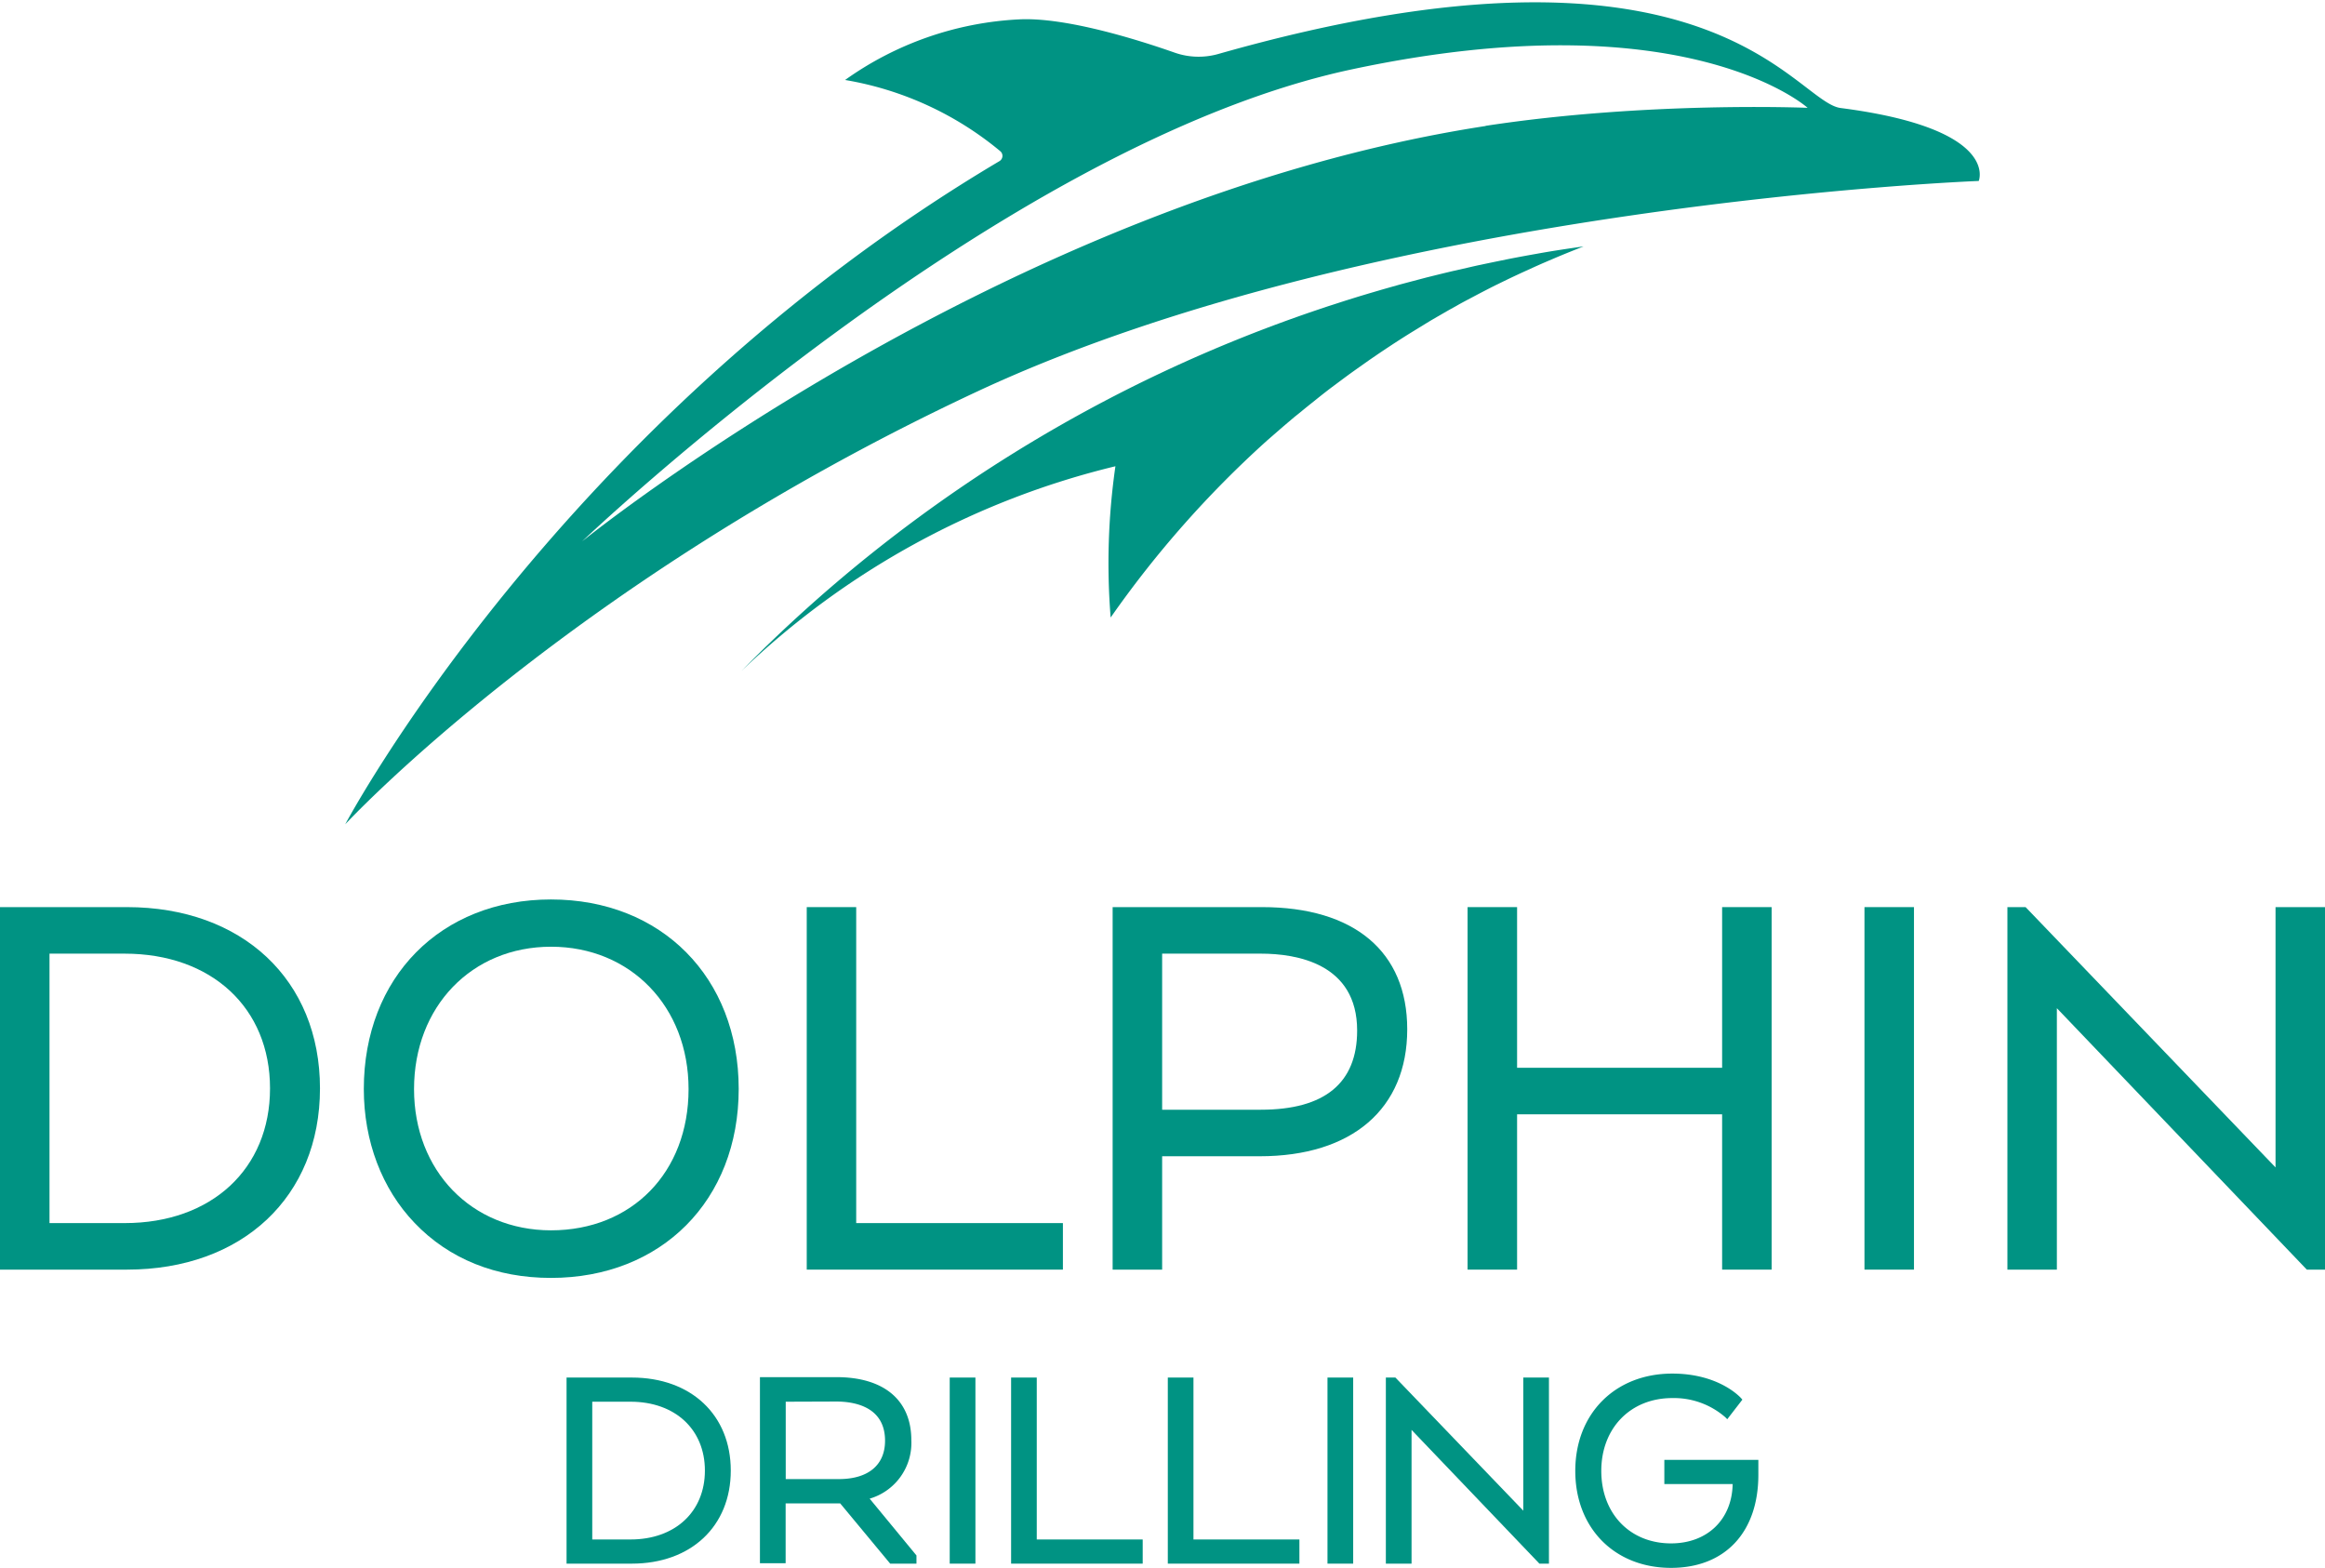
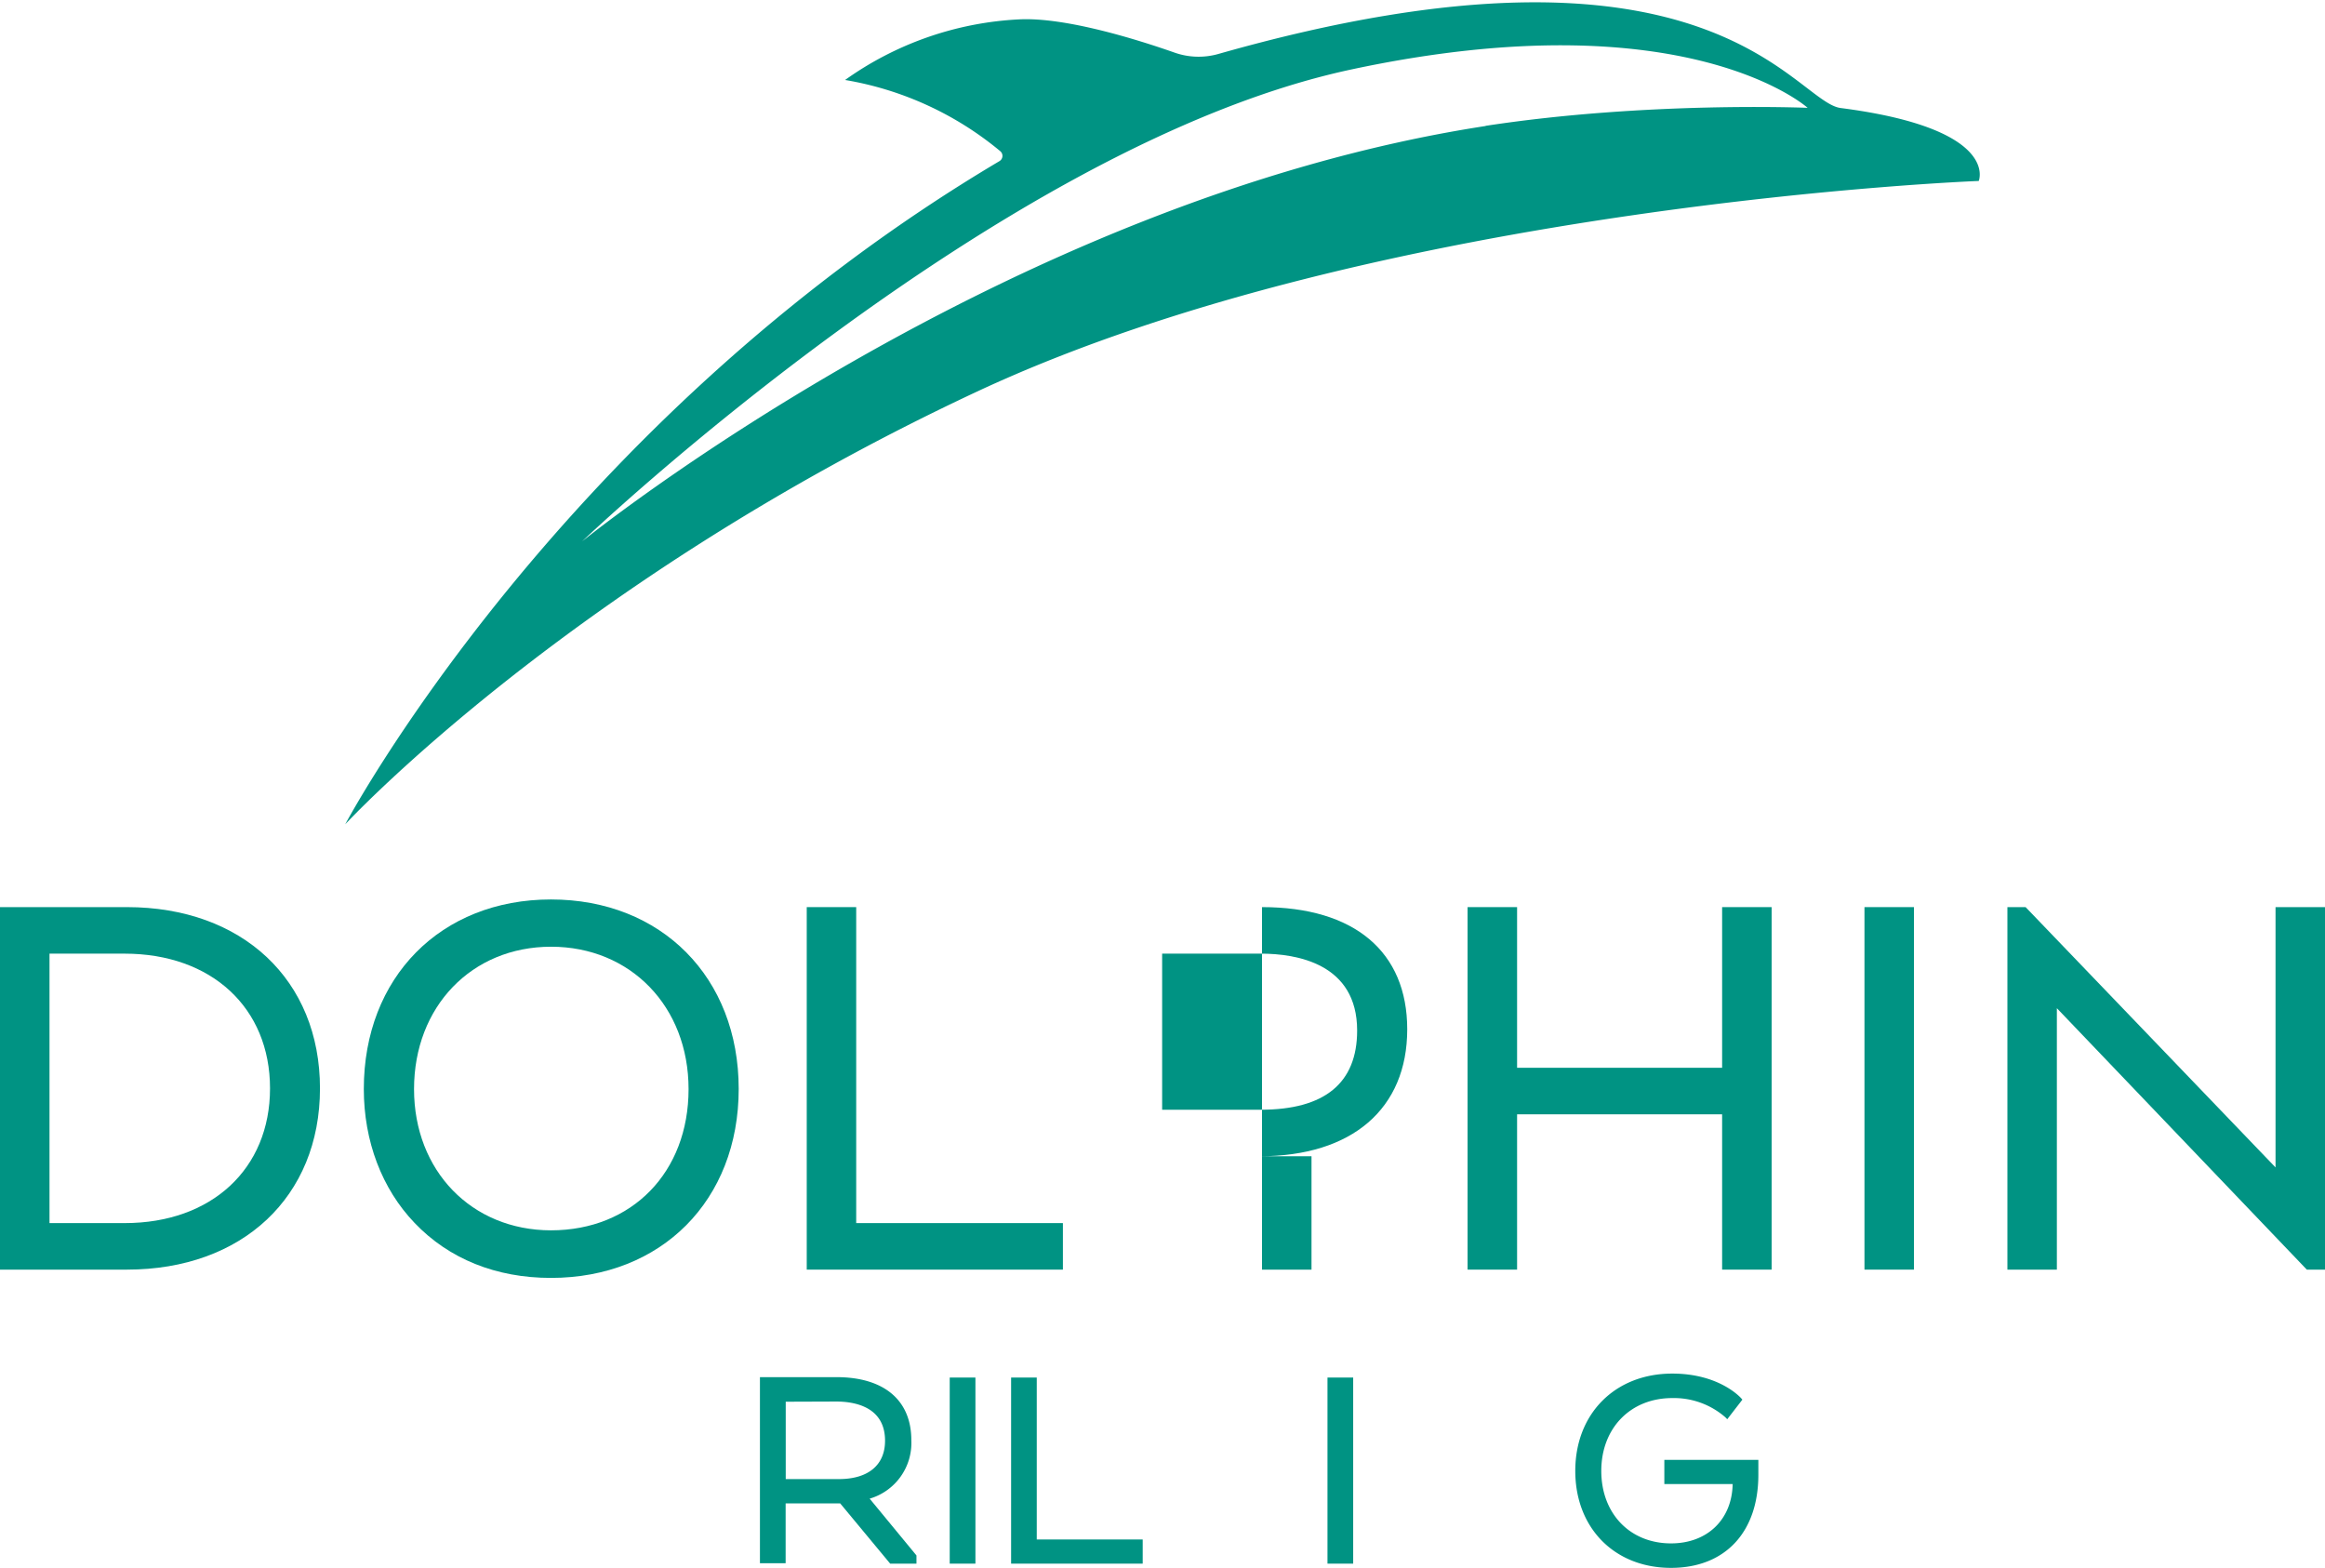
<svg xmlns="http://www.w3.org/2000/svg" id="Layer_1" data-name="Layer 1" viewBox="0 0 516.62 348.38">
  <defs>
    <style>.cls-1{fill:#009383;}</style>
  </defs>
-   <path class="cls-1" d="M281.54,97.89l2.3-2,1.37-1.19,2.42-2.05,1.25-1c1.05-.87,2.12-1.73,3.19-2.58l.52-.42c1.25-1,2.52-2,3.79-2.94l1.06-.79c.94-.7,1.88-1.4,2.83-2.09l1.32-.94,2.73-1.93,1.29-.88c1.06-.73,2.14-1.45,3.22-2.16l.8-.53c1.36-.88,2.73-1.76,4.11-2.61l.88-.54c1.09-.66,2.17-1.33,3.27-2l1.37-.8c1-.56,1.93-1.12,2.91-1.67l1.43-.79c1-.59,2.1-1.16,3.16-1.72l1.15-.61q2.16-1.14,4.34-2.24l.67-.32c1.23-.61,2.48-1.21,3.73-1.8l1.46-.68,3.05-1.39,1.58-.7,3.15-1.35,1.42-.59q2.28-.93,4.57-1.83c-3.46.5-6.93,1-10.41,1.64q-3.14.55-6.26,1.16l-2.3.47c-1.29.27-2.58.53-3.87.81-1,.2-1.92.42-2.88.64l-3.21.73c-1.09.25-2.17.52-3.25.78l-2.74.68-3.56.94-2.33.62-3.85,1.09-1.91.56c-1.4.41-2.8.83-4.19,1.26l-1.41.44c-1.54.48-3.08,1-4.61,1.48l-.77.26A325.37,325.37,0,0,0,164.74,149.1a181.75,181.75,0,0,1,83.11-45.5,151,151,0,0,0-1.06,33.61,230.57,230.57,0,0,1,34.75-39.32" />
  <path class="cls-1" d="M330.1,28c-107.23,16.49-200.76,92.3-200.76,92.3s92.27-88.09,171-104.88c74.31-15.85,101.32,8.54,101.32,8.54s-35.51-1.5-71.54,4M409,24c-10.38-1.34-29-43.1-138.31-12a16.09,16.09,0,0,1-9.73-.32c-8.09-2.84-24.21-7.92-34.58-7.37a72.75,72.75,0,0,0-38.6,13.46,72.84,72.84,0,0,1,34.49,15.83,1.36,1.36,0,0,1-.2,2.21C124,94,76.71,183.16,76.71,183.16S126.48,129.34,217.12,87c89.41-41.75,222.56-46.79,222.56-46.79S444.56,28.59,409,24" />
-   <path class="cls-1" d="M140.38,306.09H125.89v41.35h14.49c13.17,0,22-8.31,22-20.68S153.55,306.09,140.38,306.09Zm16.25,20.67c0,9.16-6.64,15.31-16.52,15.31H131.6V311.46h8.51C150,311.46,156.63,317.61,156.63,326.76Z" />
  <path class="cls-1" d="M202.5,320c0-8.87-6.06-14-16.64-14h-17v41.35h5.71V334.06H186.7l11.1,13.38h5.84v-1.82L193.24,333A12.9,12.9,0,0,0,202.5,320Zm-16.71-8.58c4.06,0,10.87,1.13,10.87,8.71,0,5.41-3.74,8.52-10.26,8.52H174.59V311.46Z" />
  <rect class="cls-1" x="211.03" y="306.09" width="5.71" height="41.35" />
  <polygon class="cls-1" points="230.37 306.09 224.67 306.09 224.67 347.44 253.91 347.44 253.91 342.07 230.37 342.07 230.37 306.09" />
-   <polygon class="cls-1" points="265.19 306.09 259.49 306.09 259.49 347.44 288.73 347.44 288.73 342.07 265.19 342.07 265.19 306.09" />
  <rect class="cls-1" x="294.97" y="306.09" width="5.71" height="41.35" />
-   <polygon class="cls-1" points="338.48 335.67 310.06 306.09 307.94 306.09 307.94 347.44 313.65 347.44 313.65 317.72 342.06 347.44 344.18 347.44 344.18 306.09 338.48 306.09 338.48 335.67" />
  <path class="cls-1" d="M369.82,324.38v5.37H385c-.14,7.89-5.64,13.19-13.69,13.19-9.13,0-15.5-6.62-15.5-16.11s6.48-16.18,15.77-16.18a17.38,17.38,0,0,1,11.82,4.29l.4.41,3.36-4.35-.27-.31c-.2-.22-4.91-5.48-15.31-5.48-12.69,0-21.55,8.89-21.55,21.62s8.75,21.55,21.28,21.55c12,0,19.4-7.92,19.4-20.68v-3.32Z" />
  <path class="cls-1" d="M28.2,201.56H0v80.55H28.2c25.66,0,42.9-16.18,42.9-40.27S53.86,201.56,28.2,201.56ZM60,241.84c0,17.9-13,29.93-32.29,29.93H11V211.9H27.68C47,211.9,60,223.93,60,241.84Z" />
  <path class="cls-1" d="M122.42,199.86c-24.48,0-41.58,17.32-41.58,42.11,0,11.58,4,22.16,11.29,29.77,7.63,8,18.11,12.21,30.29,12.21,24.57,0,41.72-17.26,41.72-42S147,199.86,122.42,199.86ZM153,242c0,18.47-12.57,31.38-30.59,31.38C104.78,273.35,92,260.15,92,242c0-18.33,12.81-31.64,30.45-31.64S153,223.64,153,242Z" />
  <polygon class="cls-1" points="505.63 201.56 505.63 259.4 450.36 201.84 450.09 201.56 446.05 201.56 446.05 282.11 457.04 282.11 457.04 224.02 512.58 282.11 516.62 282.11 516.62 201.56 505.63 201.56" />
  <polygon class="cls-1" points="190.25 201.56 179.26 201.56 179.26 282.11 236.18 282.11 236.18 271.77 190.25 271.77 190.25 201.56" />
  <rect class="cls-1" x="414.29" y="201.56" width="11" height="80.55" />
  <polygon class="cls-1" points="382.66 237.26 337.1 237.26 337.1 201.56 326.1 201.56 326.1 282.11 337.1 282.11 337.1 247.6 382.66 247.6 382.66 282.11 393.66 282.11 393.66 201.56 382.66 201.56 382.66 237.26" />
-   <path class="cls-1" d="M280.42,201.56H247.23v80.55h11V256.92H279.9c20.53,0,32.79-10.55,32.79-28.21C312.69,211.46,300.93,201.56,280.42,201.56ZM258.23,211.9h21.93c8,0,21.4,2.22,21.4,17.08,0,11.67-7.2,17.6-21.4,17.6H258.23Z" />
+   <path class="cls-1" d="M280.42,201.56v80.55h11V256.92H279.9c20.53,0,32.79-10.55,32.79-28.21C312.69,211.46,300.93,201.56,280.42,201.56ZM258.23,211.9h21.93c8,0,21.4,2.22,21.4,17.08,0,11.67-7.2,17.6-21.4,17.6H258.23Z" />
</svg>